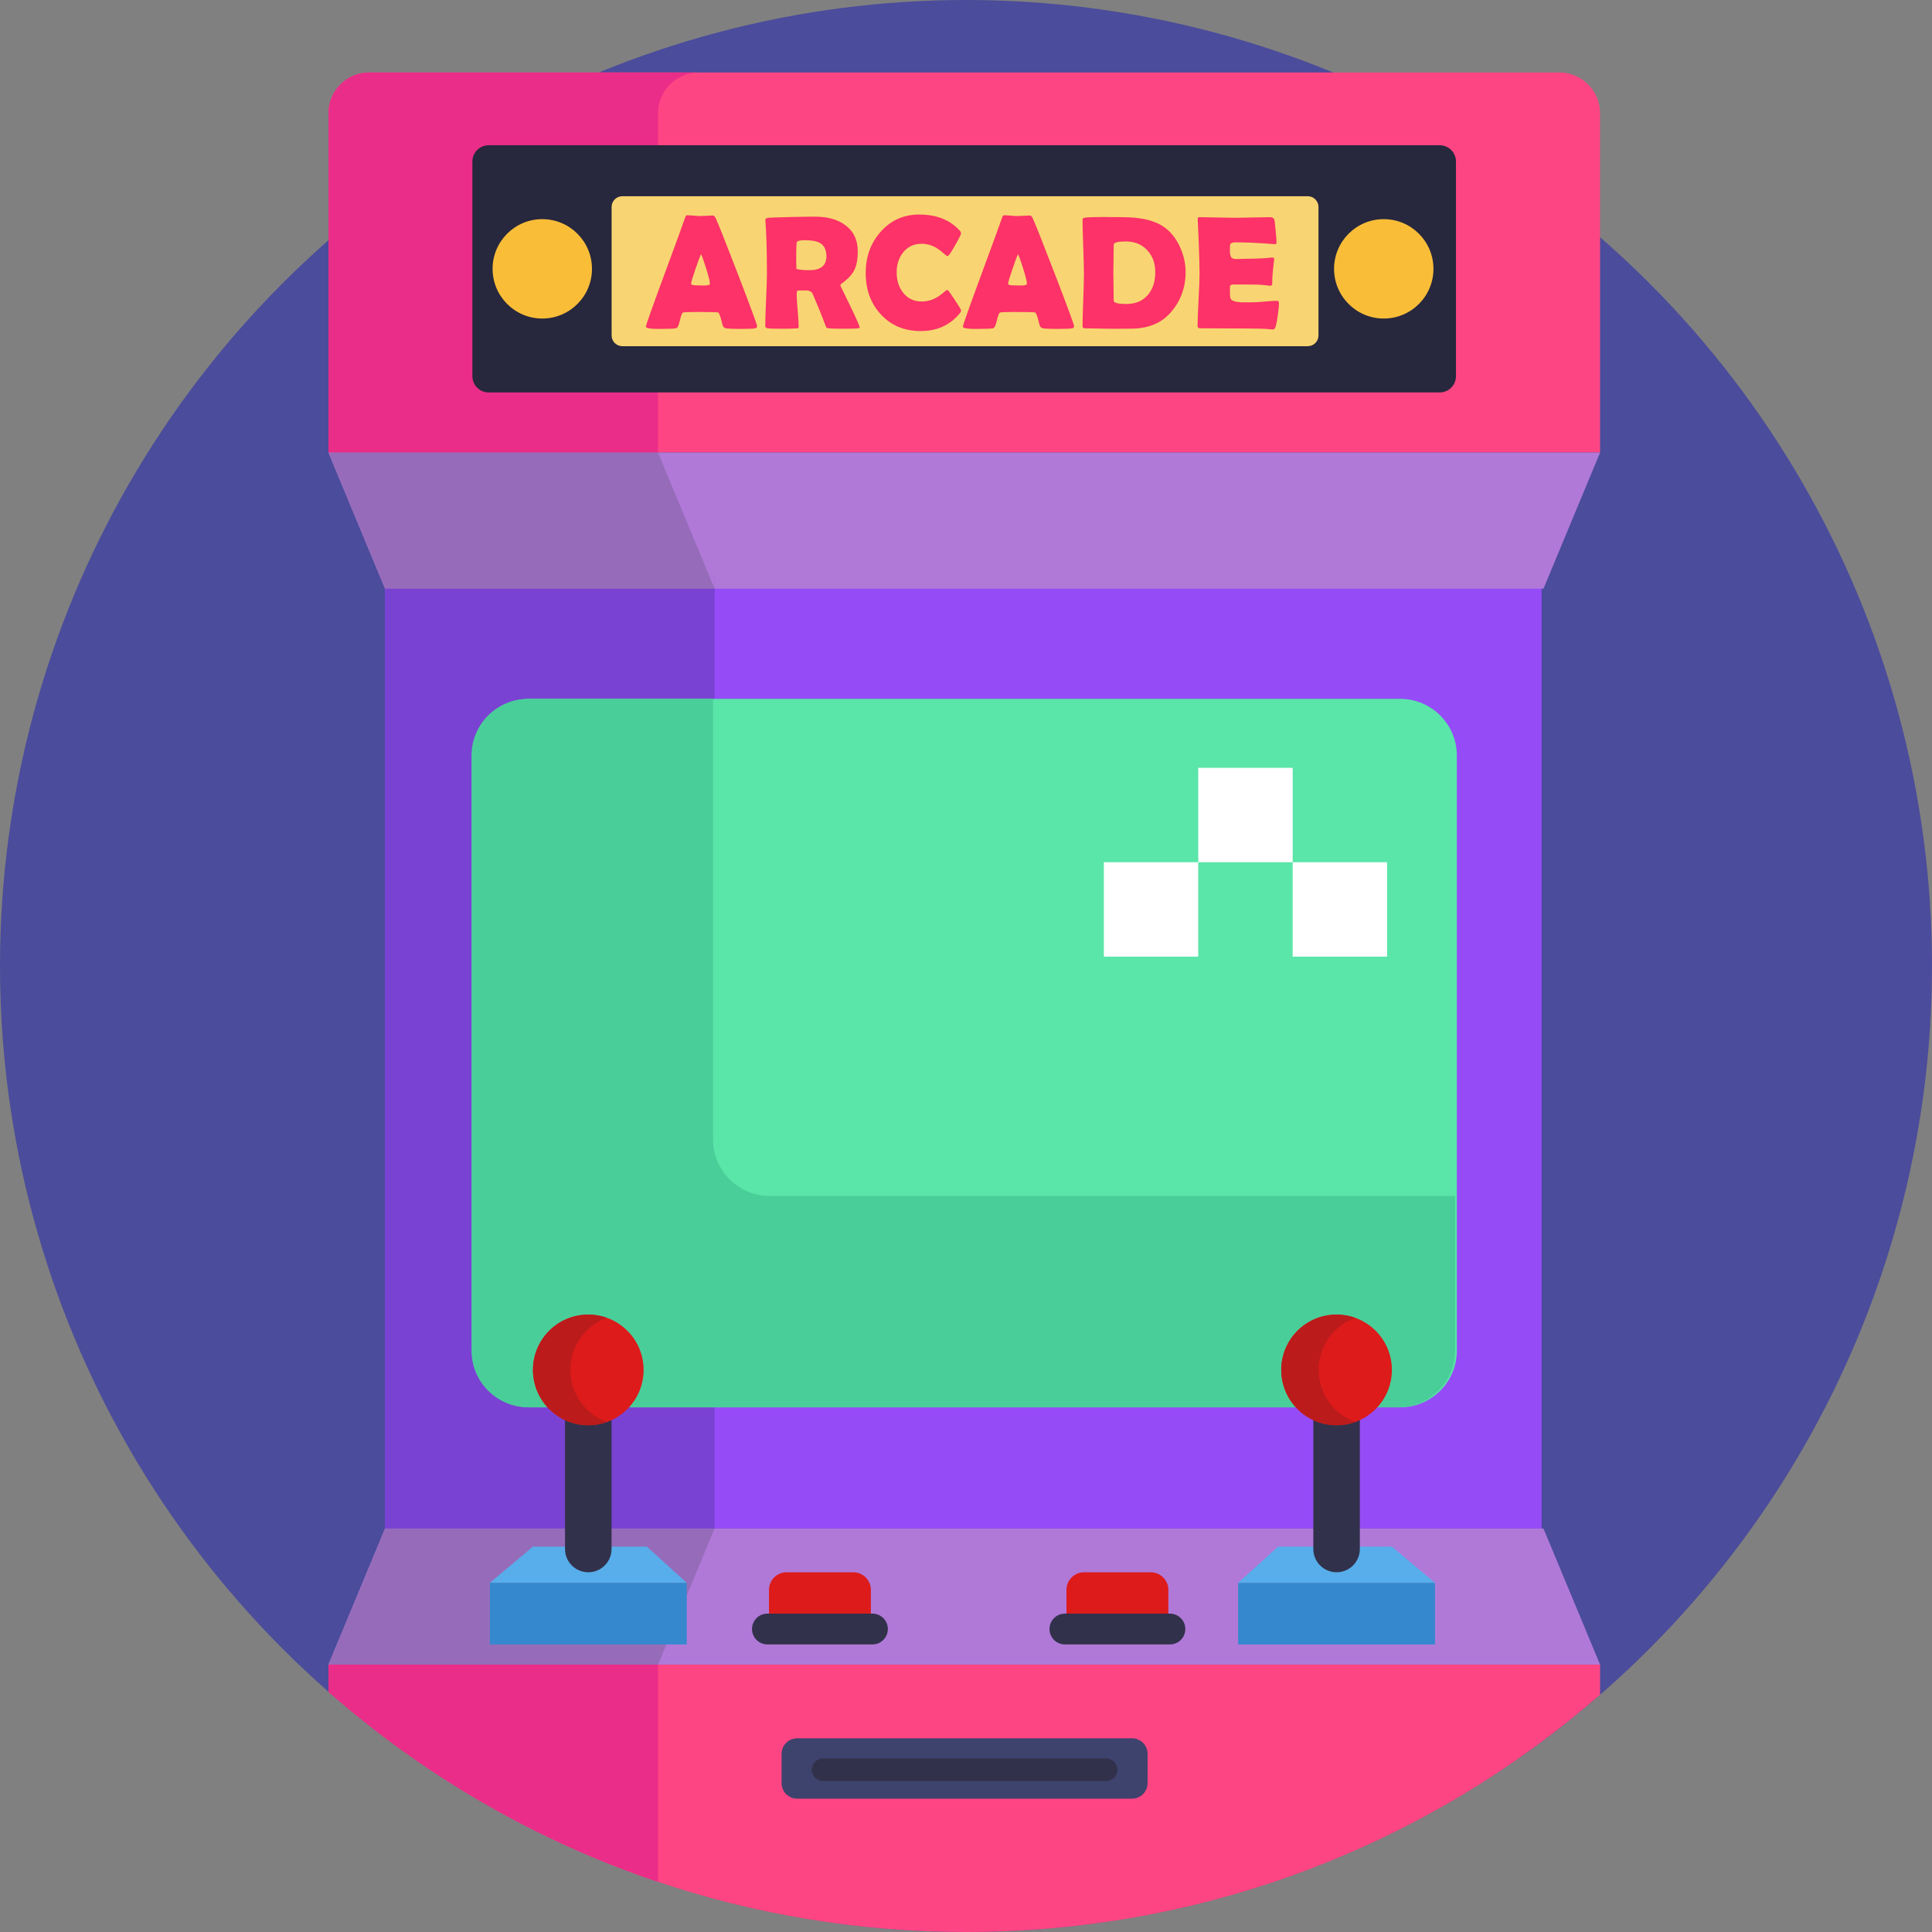
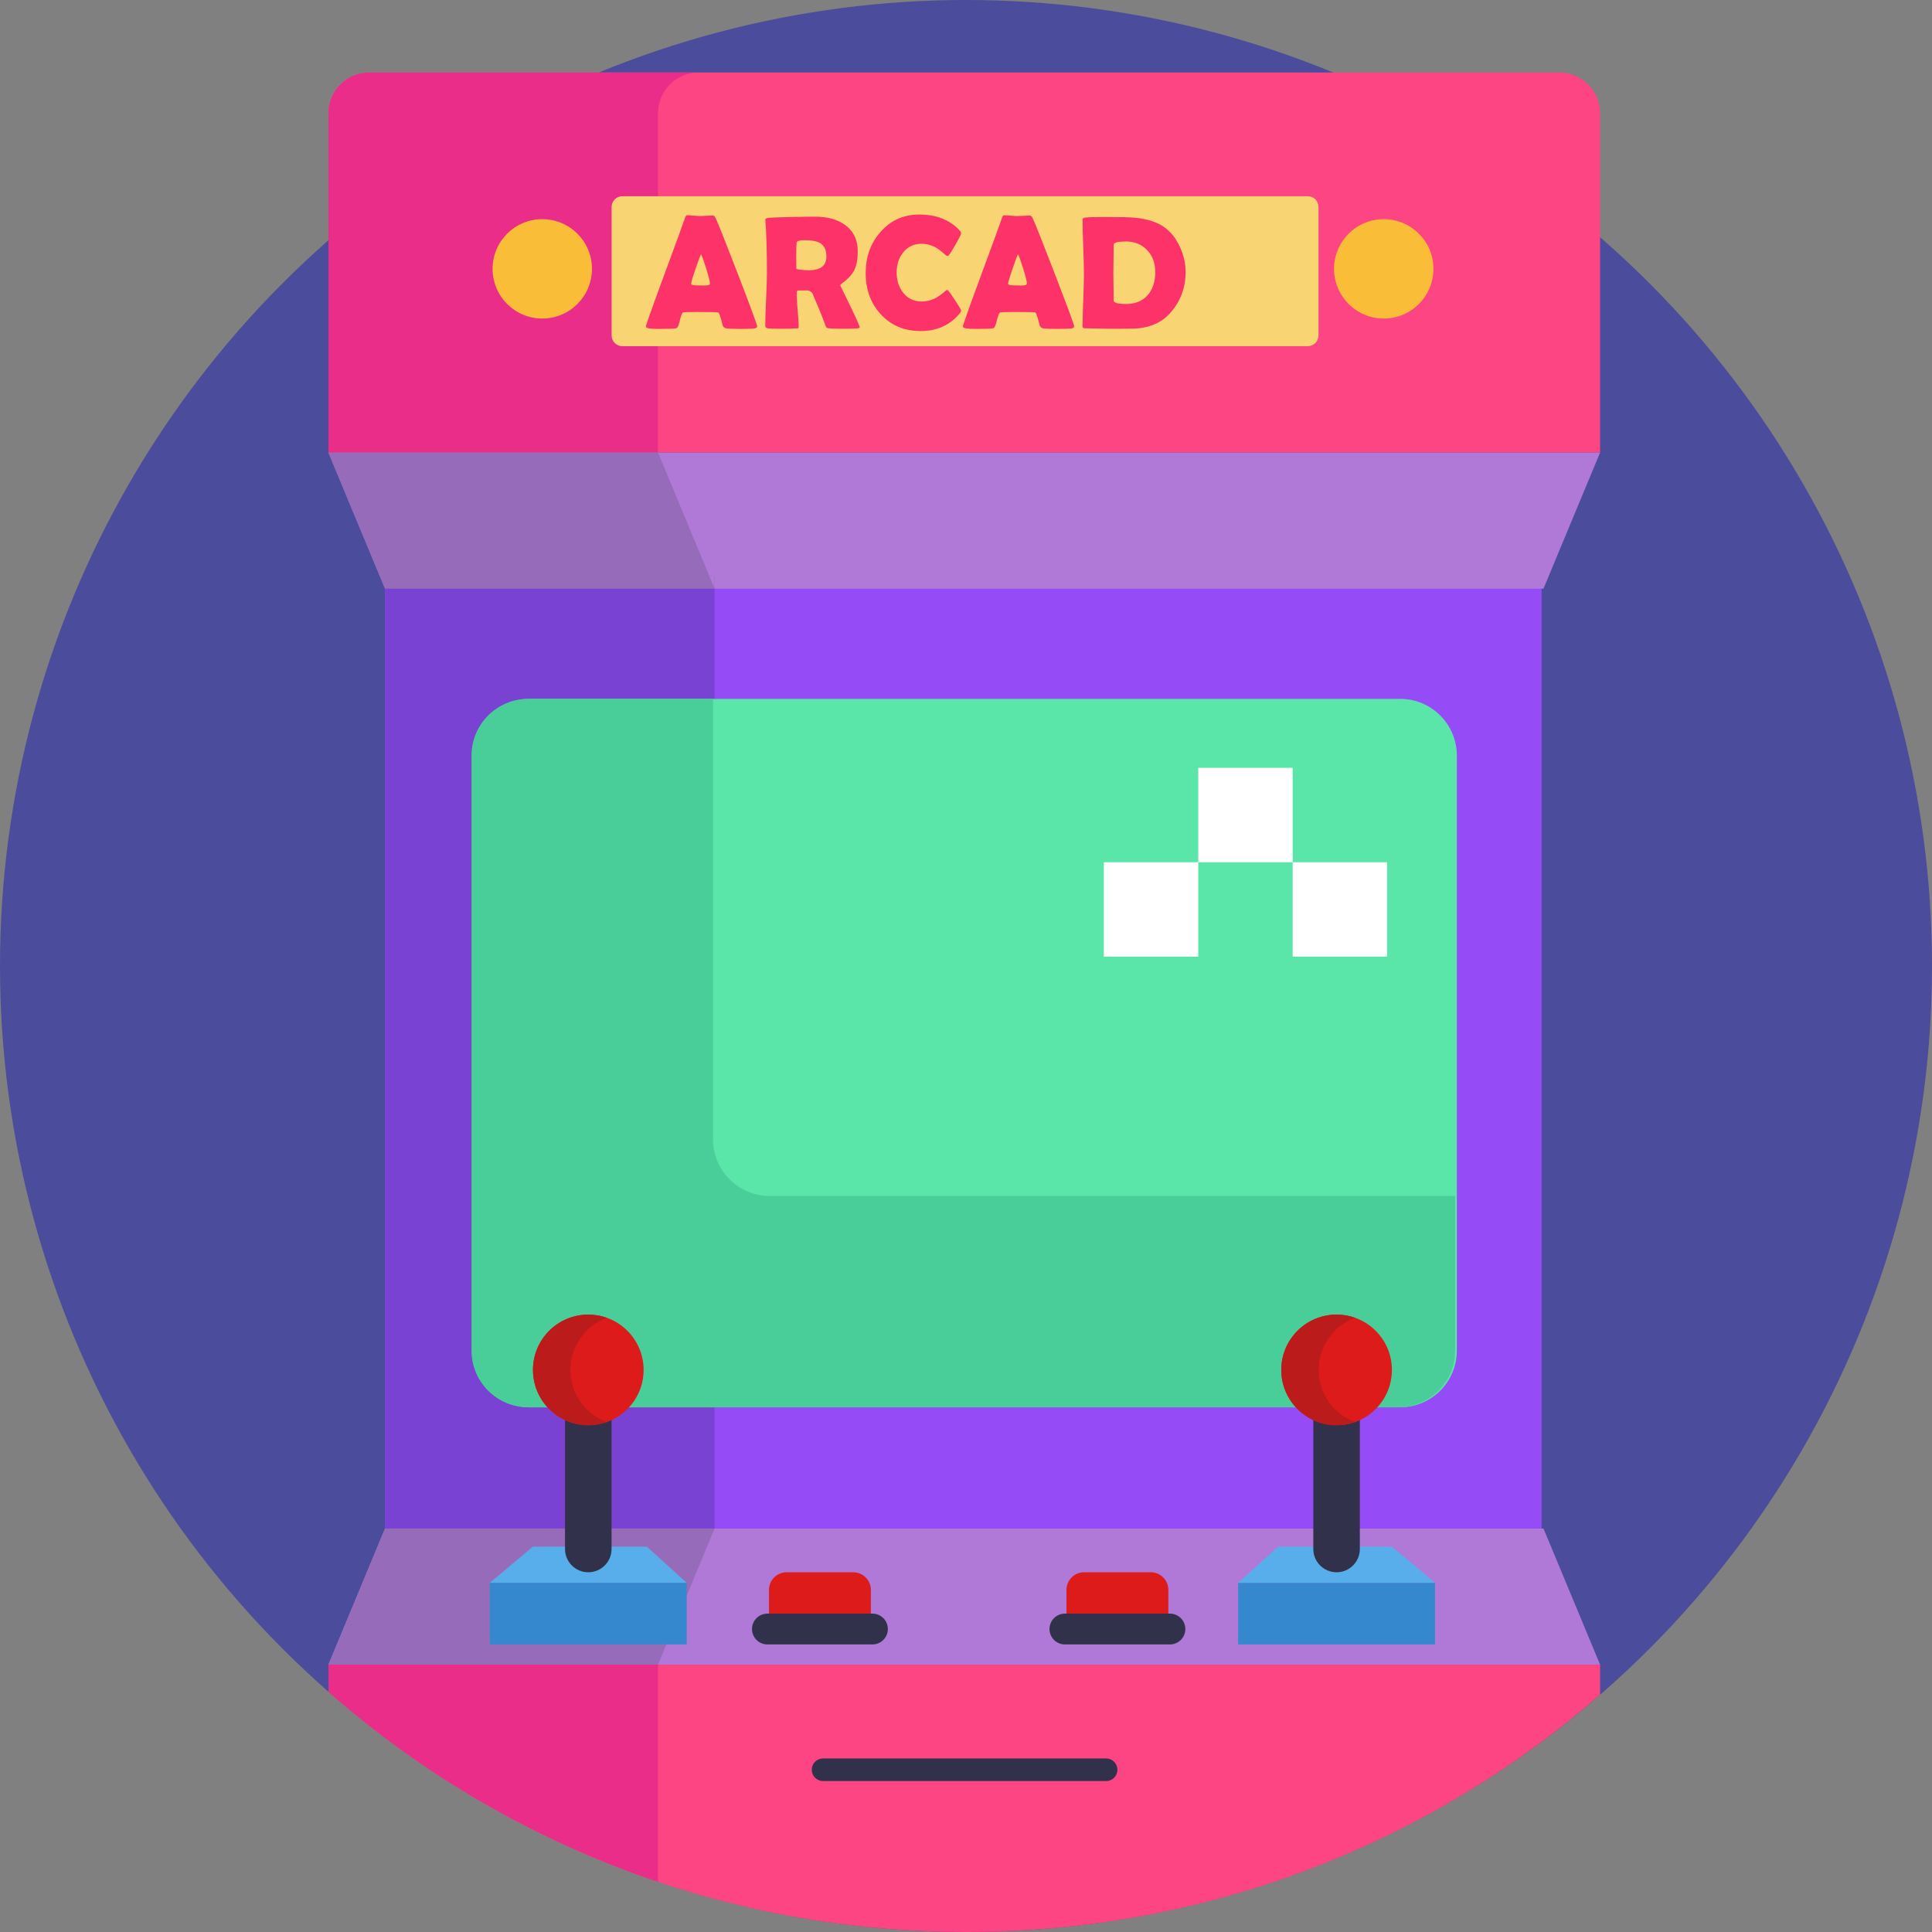
<svg xmlns="http://www.w3.org/2000/svg" version="1.1" x="0px" y="0px" viewBox="0 0 512 512" style="enable-background:new 0 0 512 512;" xml:space="preserve">
  <rect x="0" y="0" width="512" height="512" fill="#808080" stroke="none" />
  <g id="BULINE">
    <circle id="XMLID_73_" style="fill:#4B4C9B;" cx="256" cy="256" r="256" />
  </g>
  <g id="Icons">
    <g id="XMLID_77_">
      <rect id="XMLID_113_" x="102.04" y="152.756" style="fill:#954CF7;" width="306.5" height="252.322" />
      <path id="XMLID_112_" style="fill:#FE4583;" d="M424.04,119.929h-337V30.02c0-5.972,4.842-10.814,10.814-10.814h315.372    c5.972,0,10.814,4.842,10.814,10.814V119.929z" />
      <polygon id="XMLID_111_" style="fill:#B079D8;" points="409.04,156 102.04,156 87.04,119.929 424.04,119.929   " />
      <polygon id="XMLID_110_" style="fill:#B079D8;" points="102.04,405.078 409.04,405.078 424.04,441.149 87.04,441.149   " />
      <path id="XMLID_139_" style="fill:#FE4583;" d="M424.04,441.15v7.97C379.08,488.28,320.31,512,256,512    c-28.54,0-55.99-4.67-81.62-13.29c-32.52-10.93-62.13-28.22-87.34-50.39v-7.17H424.04z" />
      <rect id="XMLID_107_" x="102.04" y="152.76" style="fill:#7A42D3;" width="87.34" height="252.32" />
      <path id="XMLID_106_" style="fill:#EA2D88;" d="M185.19,19.21c-5.97,0-10.81,4.84-10.81,10.81v89.91H87.04V30.02    c0-5.97,4.84-10.81,10.82-10.81H185.19z" />
      <polygon id="XMLID_105_" style="fill:#966CBA;" points="188.03,152.76 189.38,152.76 189.38,156 102.04,156 87.04,119.93     174.38,119.93   " />
      <polygon id="XMLID_104_" style="fill:#966CBA;" points="189.38,405.08 174.38,441.15 87.04,441.15 102.04,405.08   " />
      <path id="XMLID_133_" style="fill:#EA2D88;" d="M174.38,441.15v57.56c-32.52-10.93-62.13-28.22-87.34-50.39v-7.17H174.38z" />
      <polygon id="XMLID_101_" style="fill:#B079D8;" points="188.03,152.76 189.38,152.76 189.38,156   " />
      <path id="XMLID_100_" style="fill:#5AE5A9;" d="M140.454,372.953h230.589c8.306,0,15.039-6.733,15.039-15.039V200.242    c0-8.306-6.733-15.039-15.039-15.039H140.454c-8.306,0-15.039,6.733-15.039,15.039v157.672    C125.415,366.22,132.148,372.953,140.454,372.953z" />
      <path id="XMLID_99_" style="fill:#4ACE99;" d="M385.625,316.95v40.96c0,8.31-6.73,15.04-15.04,15.04h-230.59    c-8.3,0-15.04-6.73-15.04-15.04V200.24c0-8.3,6.74-15.04,15.04-15.04h48.96v116.71c0,8.31,6.74,15.04,15.04,15.04H385.625z" />
-       <path id="XMLID_98_" style="fill:#27273D;" d="M381.536,104H129.503c-2.384,0-4.317-1.933-4.317-4.317V42.808    c0-2.384,1.933-4.317,4.317-4.317h252.033c2.384,0,4.317,1.933,4.317,4.317v56.875C385.853,102.067,383.92,104,381.536,104z" />
      <path id="XMLID_97_" style="fill:#F8D572;" d="M346.565,91.745H164.932c-1.574,0-2.85-1.276-2.85-2.851V54.851    c0-1.574,1.276-2.851,2.85-2.851h181.632c1.574,0,2.85,1.276,2.85,2.851v34.044C349.415,90.468,348.139,91.745,346.565,91.745z" />
      <circle id="XMLID_96_" style="fill:#F9BD38;" cx="143.71" cy="71.246" r="13.17" />
      <circle id="XMLID_95_" style="fill:#F9BD38;" cx="366.71" cy="71.246" r="13.17" />
      <g id="XMLID_94_">
        <path id="XMLID_1769_" style="fill:#FC3268;" d="M200.659,86.474c0,0.252-0.175,0.427-0.525,0.525     c-0.42,0.112-1.721,0.168-3.904,0.168c-2.001,0-3.289-0.056-3.862-0.168c-0.476-0.098-0.777-0.413-0.903-0.945     c-0.476-2.015-0.847-3.092-1.112-3.232c-0.224-0.098-2.099-0.147-5.625-0.147c-2.379,0-3.646,0.063-3.799,0.189     c-0.238,0.224-0.504,0.973-0.798,2.246c-0.266,1.162-0.587,1.792-0.965,1.889c-0.476,0.112-2.071,0.168-4.786,0.168     c-2.141,0-3.211-0.203-3.211-0.609c0-0.364,1.581-4.834,4.744-13.413c3.429-9.278,5.29-14.378,5.584-15.302     c0.167-0.532,0.364-0.797,0.587-0.797c0.378,0,0.962,0.035,1.753,0.104c0.791,0.07,1.382,0.105,1.773,0.105     c0.378,0,0.934-0.024,1.669-0.073c0.735-0.049,1.284-0.074,1.648-0.074c0.266,0,0.511,0.231,0.734,0.693     c0.686,1.469,2.687,6.507,6.003,15.113C198.993,81.577,200.659,86.096,200.659,86.474z M185.776,67.352     c-0.293,0.616-0.791,1.952-1.49,4.009c-0.755,2.183-1.133,3.463-1.133,3.841c0,0.252,0.42,0.392,1.259,0.42     c0.434,0.028,1.147,0.042,2.141,0.042c0.923,0,1.434-0.112,1.532-0.336c0.028-0.07,0.042-0.168,0.042-0.294     c0-0.462-0.322-1.735-0.965-3.82C186.532,69.199,186.07,67.912,185.776,67.352z" />
        <path id="XMLID_1772_" style="fill:#FC3268;" d="M227.821,86.789c0,0.098-0.14,0.168-0.42,0.21     c-0.532,0.084-1.868,0.126-4.009,0.126c-1.833,0-3.079-0.042-3.736-0.126c-0.308-0.042-0.482-0.077-0.524-0.105     c-0.084-0.042-0.182-0.182-0.294-0.42c-0.21-0.545-0.518-1.357-0.924-2.435c-0.546-1.399-1.399-3.464-2.561-6.192     c-0.251-0.546-0.833-0.847-1.742-0.903c0.42,0.028-0.301,0.042-2.162,0.042c-0.21,0-0.315,0.357-0.315,1.071     c0,0.952,0.087,2.372,0.262,4.261c0.175,1.889,0.262,3.31,0.262,4.261c0,0.238-0.063,0.378-0.188,0.42     c-0.196,0.014-0.392,0.028-0.588,0.042c-0.826,0.056-2.113,0.084-3.862,0.084c-2.001,0-3.205-0.042-3.61-0.126     c-0.406-0.084-0.609-0.301-0.609-0.651c0-1.539,0.073-3.862,0.22-6.969s0.221-5.437,0.221-6.99     c0-5.919-0.133-10.538-0.399-13.854l-0.021-0.294c-0.014-0.238,0.206-0.399,0.661-0.483c0.455-0.084,2.592-0.168,6.413-0.252     c2.589-0.056,4.653-0.084,6.192-0.084c3.19,0,5.793,0.721,7.809,2.162c2.281,1.624,3.421,3.967,3.421,7.032     c0,2.043-0.294,3.673-0.881,4.891c-0.588,1.217-1.672,2.4-3.254,3.547c-0.322,0.224-0.482,0.434-0.482,0.63     c0-0.014,0.853,1.742,2.561,5.269S227.821,86.425,227.821,86.789z M219.005,67.96c0-1.707-0.56-2.89-1.68-3.547     c-0.868-0.504-2.225-0.756-4.072-0.756c-1.33,0-2.036,0.203-2.12,0.609c-0.084,0.476-0.126,1.847-0.126,4.114     c0,0.322,0.007,0.797,0.021,1.427c0.014,0.63,0.021,1.099,0.021,1.406c0,0.07,0.224,0.14,0.671,0.21     c0.854,0.126,1.75,0.189,2.687,0.189C217.472,71.613,219.005,70.396,219.005,67.96z" />
        <path id="XMLID_1775_" style="fill:#FC3268;" d="M254.71,82.255c0,0.224-0.146,0.518-0.441,0.882     c-2.574,3.064-5.996,4.597-10.264,4.597c-4.366,0-7.907-1.491-10.622-4.471c-2.645-2.883-3.967-6.521-3.967-10.915     c0-4.254,1.294-7.865,3.883-10.832c2.701-3.106,6.136-4.66,10.307-4.66c4.534,0,8.089,1.393,10.663,4.177     c0.279,0.308,0.42,0.581,0.42,0.819c0,0.266-0.486,1.252-1.459,2.959c-0.973,1.708-1.584,2.666-1.836,2.876     c-0.113,0.112-0.252,0.168-0.42,0.168c-0.07,0-0.42-0.28-1.05-0.84c-0.756-0.671-1.498-1.196-2.225-1.574     c-1.105-0.56-2.253-0.839-3.442-0.839c-2.057,0-3.702,0.77-4.933,2.309c-1.133,1.428-1.7,3.191-1.7,5.29     c0,2.127,0.567,3.911,1.7,5.353c1.231,1.567,2.876,2.351,4.933,2.351c1.217,0,2.372-0.266,3.463-0.798     c0.714-0.35,1.441-0.839,2.184-1.469c0.615-0.532,0.957-0.798,1.027-0.798c0.141,0,0.281,0.077,0.42,0.231     c0.225,0.252,0.832,1.126,1.826,2.624C254.198,81.248,254.71,82.101,254.71,82.255z" />
        <path id="XMLID_1777_" style="fill:#FC3268;" d="M284.664,86.474c0,0.252-0.176,0.427-0.525,0.525     c-0.419,0.112-1.721,0.168-3.904,0.168c-2.001,0-3.288-0.056-3.862-0.168c-0.476-0.098-0.776-0.413-0.902-0.945     c-0.476-2.015-0.847-3.092-1.112-3.232c-0.224-0.098-2.099-0.147-5.626-0.147c-2.379,0-3.646,0.063-3.799,0.189     c-0.238,0.224-0.504,0.973-0.798,2.246c-0.266,1.162-0.588,1.792-0.966,1.889c-0.476,0.112-2.071,0.168-4.785,0.168     c-2.142,0-3.212-0.203-3.212-0.609c0-0.364,1.581-4.834,4.744-13.413c3.428-9.278,5.289-14.378,5.583-15.302     c0.168-0.532,0.364-0.797,0.588-0.797c0.378,0,0.962,0.035,1.753,0.104c0.79,0.07,1.382,0.105,1.773,0.105     c0.378,0,0.935-0.024,1.669-0.073c0.734-0.049,1.284-0.074,1.647-0.074c0.266,0,0.511,0.231,0.735,0.693     c0.686,1.469,2.687,6.507,6.003,15.113C282.998,81.577,284.664,86.096,284.664,86.474z M269.781,67.352     c-0.294,0.616-0.791,1.952-1.49,4.009c-0.756,2.183-1.134,3.463-1.134,3.841c0,0.252,0.42,0.392,1.26,0.42     c0.434,0.028,1.147,0.042,2.141,0.042c0.924,0,1.435-0.112,1.533-0.336c0.027-0.07,0.042-0.168,0.042-0.294     c0-0.462-0.322-1.735-0.966-3.82C270.537,69.199,270.075,67.912,269.781,67.352z" />
        <path id="XMLID_1780_" style="fill:#FC3268;" d="M314.198,72.117c0,4.114-1.322,7.683-3.968,10.705     c-2.337,2.701-5.618,4.122-9.845,4.261c-0.812,0.028-3.043,0.042-6.695,0.042c-0.687,0-1.718-0.021-3.097-0.063     c-1.378-0.042-2.41-0.063-3.096-0.063c-0.406,0-0.609-0.161-0.609-0.483c0-1.539,0.06-3.852,0.179-6.938     c0.119-3.085,0.179-5.398,0.179-6.938c0-1.609-0.06-4.02-0.179-7.231c-0.119-3.212-0.179-5.615-0.179-7.21     c0-0.294,0.203-0.469,0.609-0.525c0.993-0.112,2.624-0.168,4.891-0.168c4.31,0,7.102,0.063,8.375,0.189     c3.317,0.336,5.912,1.176,7.788,2.519c1.763,1.259,3.155,3.022,4.177,5.29C313.708,67.646,314.198,69.85,314.198,72.117z      M306.158,72.117c0-2.365-0.706-4.296-2.119-5.793c-1.428-1.553-3.317-2.33-5.668-2.33c-2.155,0-3.232,0.287-3.232,0.86     c0,0.826-0.015,2.068-0.042,3.726c-0.028,1.658-0.042,2.9-0.042,3.726c0,0.812,0.014,2.033,0.042,3.663     c0.027,1.63,0.042,2.858,0.042,3.684c0,0.602,1.119,0.902,3.358,0.902c2.421,0,4.324-0.804,5.709-2.414     C305.508,76.616,306.158,74.607,306.158,72.117z" />
-         <path id="XMLID_1783_" style="fill:#FC3268;" d="M338.946,80.471c0,0.602-0.119,1.708-0.356,3.317     c-0.252,1.75-0.477,2.792-0.672,3.127c-0.168,0.266-0.399,0.399-0.693,0.399c-0.126,0-0.336-0.021-0.629-0.063     c-1.022-0.14-4.003-0.21-8.942-0.21c-1.078,0-2.68-0.007-4.807-0.021c-2.128-0.014-3.723-0.021-4.786-0.021     c-0.462,0-0.692-0.203-0.692-0.609c0-1.567,0.087-3.921,0.262-7.063c0.175-3.141,0.263-5.496,0.263-7.063     c0-1.596-0.084-4.569-0.252-8.921c-0.042-1.119-0.119-2.792-0.23-5.017l-0.021-0.294c-0.028-0.322,0.146-0.483,0.524-0.483     c1.036,0,2.593,0.028,4.671,0.084c2.078,0.056,3.635,0.084,4.67,0.084c1.021,0,2.562-0.028,4.618-0.084     c2.058-0.056,3.597-0.084,4.618-0.084c0.728,0,1.147,0.273,1.26,0.819c0.069,0.322,0.178,1.298,0.325,2.928     c0.146,1.63,0.221,2.621,0.221,2.97c0,0.294-0.141,0.441-0.42,0.441c-0.084,0-0.231-0.007-0.441-0.021     c-3.723-0.308-7.066-0.462-10.033-0.462c-0.742,0-1.196,0.175-1.364,0.525c-0.07,0.167-0.105,0.707-0.105,1.616     c0,0.952,0.14,1.582,0.42,1.889c0.238,0.266,0.693,0.399,1.364,0.399c0.14,0,0.413-0.011,0.819-0.032     c0.405-0.021,0.741-0.031,1.007-0.031c1.764,0,3.548-0.049,5.353-0.147c0.154-0.014,0.539-0.049,1.155-0.105     c0.476-0.056,0.854-0.084,1.133-0.084c0.336,0,0.504,0.161,0.504,0.482c0-0.293-0.126,0.777-0.378,3.212     c-0.112,1.12-0.168,2.239-0.168,3.358c0,0.28-0.202,0.42-0.608,0.42l-1.889-0.21c-0.798-0.084-2.617-0.126-5.458-0.126h-2.225     c-0.574,0-0.91,0.14-1.008,0.42c-0.015,0.07-0.021,0.504-0.021,1.301c0,1.063,0.07,1.75,0.21,2.057     c0.238,0.532,1.134,0.847,2.688,0.945c-0.028,0,0.993,0,3.064,0c0.741,0,1.844-0.066,3.306-0.2     c1.462-0.133,2.558-0.199,3.285-0.199C338.792,79.715,338.946,79.967,338.946,80.471z" />
      </g>
      <rect id="XMLID_93_" x="292.53" y="228.5" style="fill:#FFFFFF;" width="25.02" height="25.02" />
      <rect id="XMLID_92_" x="342.57" y="228.5" style="fill:#FFFFFF;" width="25.02" height="25.02" />
      <rect id="XMLID_91_" x="317.55" y="203.48" style="fill:#FFFFFF;" width="25.02" height="25.02" />
      <rect id="XMLID_90_" x="129.822" y="419.461" style="fill:#3588CD;" width="52.163" height="16.333" />
      <polygon id="XMLID_89_" style="fill:#57AEEA;" points="129.822,419.461 141.243,409.872 171.407,409.874 181.985,419.461   " />
      <path id="XMLID_88_" style="fill:#32314B;" d="M155.903,416.667L155.903,416.667c-3.406,0-6.167-2.761-6.167-6.167v-39.833h12.333    V410.5C162.07,413.906,159.309,416.667,155.903,416.667z" />
      <circle id="XMLID_87_" style="fill:#DD1B1B;" cx="155.903" cy="363.041" r="14.66" />
-       <path id="XMLID_86_" style="fill:#BC1B1B;" d="M160.863,376.84c-1.55,0.56-3.22,0.86-4.96,0.86c-8.1,0-14.66-6.56-14.66-14.66    c0-8.1,6.56-14.66,14.66-14.66c1.74,0,3.41,0.3,4.96,0.86c-5.66,2.03-9.7,7.44-9.7,13.8S155.203,374.81,160.863,376.84z" />
+       <path id="XMLID_86_" style="fill:#BC1B1B;" d="M160.863,376.84c-1.55,0.56-3.22,0.86-4.96,0.86c-8.1,0-14.66-6.56-14.66-14.66    c0-8.1,6.56-14.66,14.66-14.66c1.74,0,3.41,0.3,4.96,0.86c-5.66,2.03-9.7,7.44-9.7,13.8S155.203,374.81,160.863,376.84" />
      <rect id="XMLID_85_" x="328.125" y="419.461" transform="matrix(-1 -4.491397e-11 4.491397e-11 -1 708.413 855.255)" style="fill:#3588CD;" width="52.163" height="16.333" />
      <polygon id="XMLID_84_" style="fill:#57AEEA;" points="380.288,419.461 368.867,409.872 338.703,409.874 328.125,419.461   " />
      <path id="XMLID_83_" style="fill:#32314B;" d="M354.207,416.667L354.207,416.667c-3.406,0-6.167-2.761-6.167-6.167v-39.833h12.333    V410.5C360.373,413.906,357.612,416.667,354.207,416.667z" />
      <circle id="XMLID_82_" style="fill:#DD1B1B;" cx="354.207" cy="363.041" r="14.66" />
      <path id="XMLID_81_" style="fill:#BC1B1B;" d="M359.167,376.84c-1.55,0.56-3.22,0.86-4.96,0.86c-8.1,0-14.66-6.56-14.66-14.66    c0-8.1,6.56-14.66,14.66-14.66c1.74,0,3.41,0.3,4.96,0.86c-5.66,2.03-9.7,7.44-9.7,13.8S353.507,374.81,359.167,376.84z" />
      <path id="XMLID_80_" style="fill:#DD1B1B;" d="M230.79,427.628h-27v-6.294c0-2.577,2.089-4.667,4.667-4.667h17.667    c2.577,0,4.667,2.089,4.667,4.667V427.628z" />
      <path id="XMLID_79_" style="fill:#32314B;" d="M231.207,435.794h-27.833c-2.255,0-4.083-1.828-4.083-4.083l0,0    c0-2.255,1.828-4.083,4.083-4.083h27.833c2.255,0,4.083,1.828,4.083,4.083l0,0C235.29,433.966,233.462,435.794,231.207,435.794z" />
      <path id="XMLID_78_" style="fill:#DD1B1B;" d="M309.625,427.628h-27v-6.294c0-2.577,2.089-4.667,4.667-4.667h17.667    c2.577,0,4.667,2.089,4.667,4.667V427.628z" />
      <path id="XMLID_103_" style="fill:#32314B;" d="M310.042,435.794h-27.833c-2.255,0-4.083-1.828-4.083-4.083l0,0    c0-2.255,1.828-4.083,4.083-4.083h27.833c2.255,0,4.083,1.828,4.083,4.083l0,0C314.125,433.966,312.297,435.794,310.042,435.794z" />
-       <path id="XMLID_114_" style="fill:#3E436D;" d="M300,476.667h-88.75c-2.278,0-4.125-1.847-4.125-4.125v-7.75    c0-2.278,1.847-4.125,4.125-4.125H300c2.278,0,4.125,1.847,4.125,4.125v7.75C304.125,474.82,302.278,476.667,300,476.667z" />
      <path id="XMLID_115_" style="fill:#32314B;" d="M293.125,472h-75c-1.657,0-3-1.343-3-3l0,0c0-1.657,1.343-3,3-3h75    c1.657,0,3,1.343,3,3l0,0C296.125,470.657,294.782,472,293.125,472z" />
    </g>
  </g>
</svg>